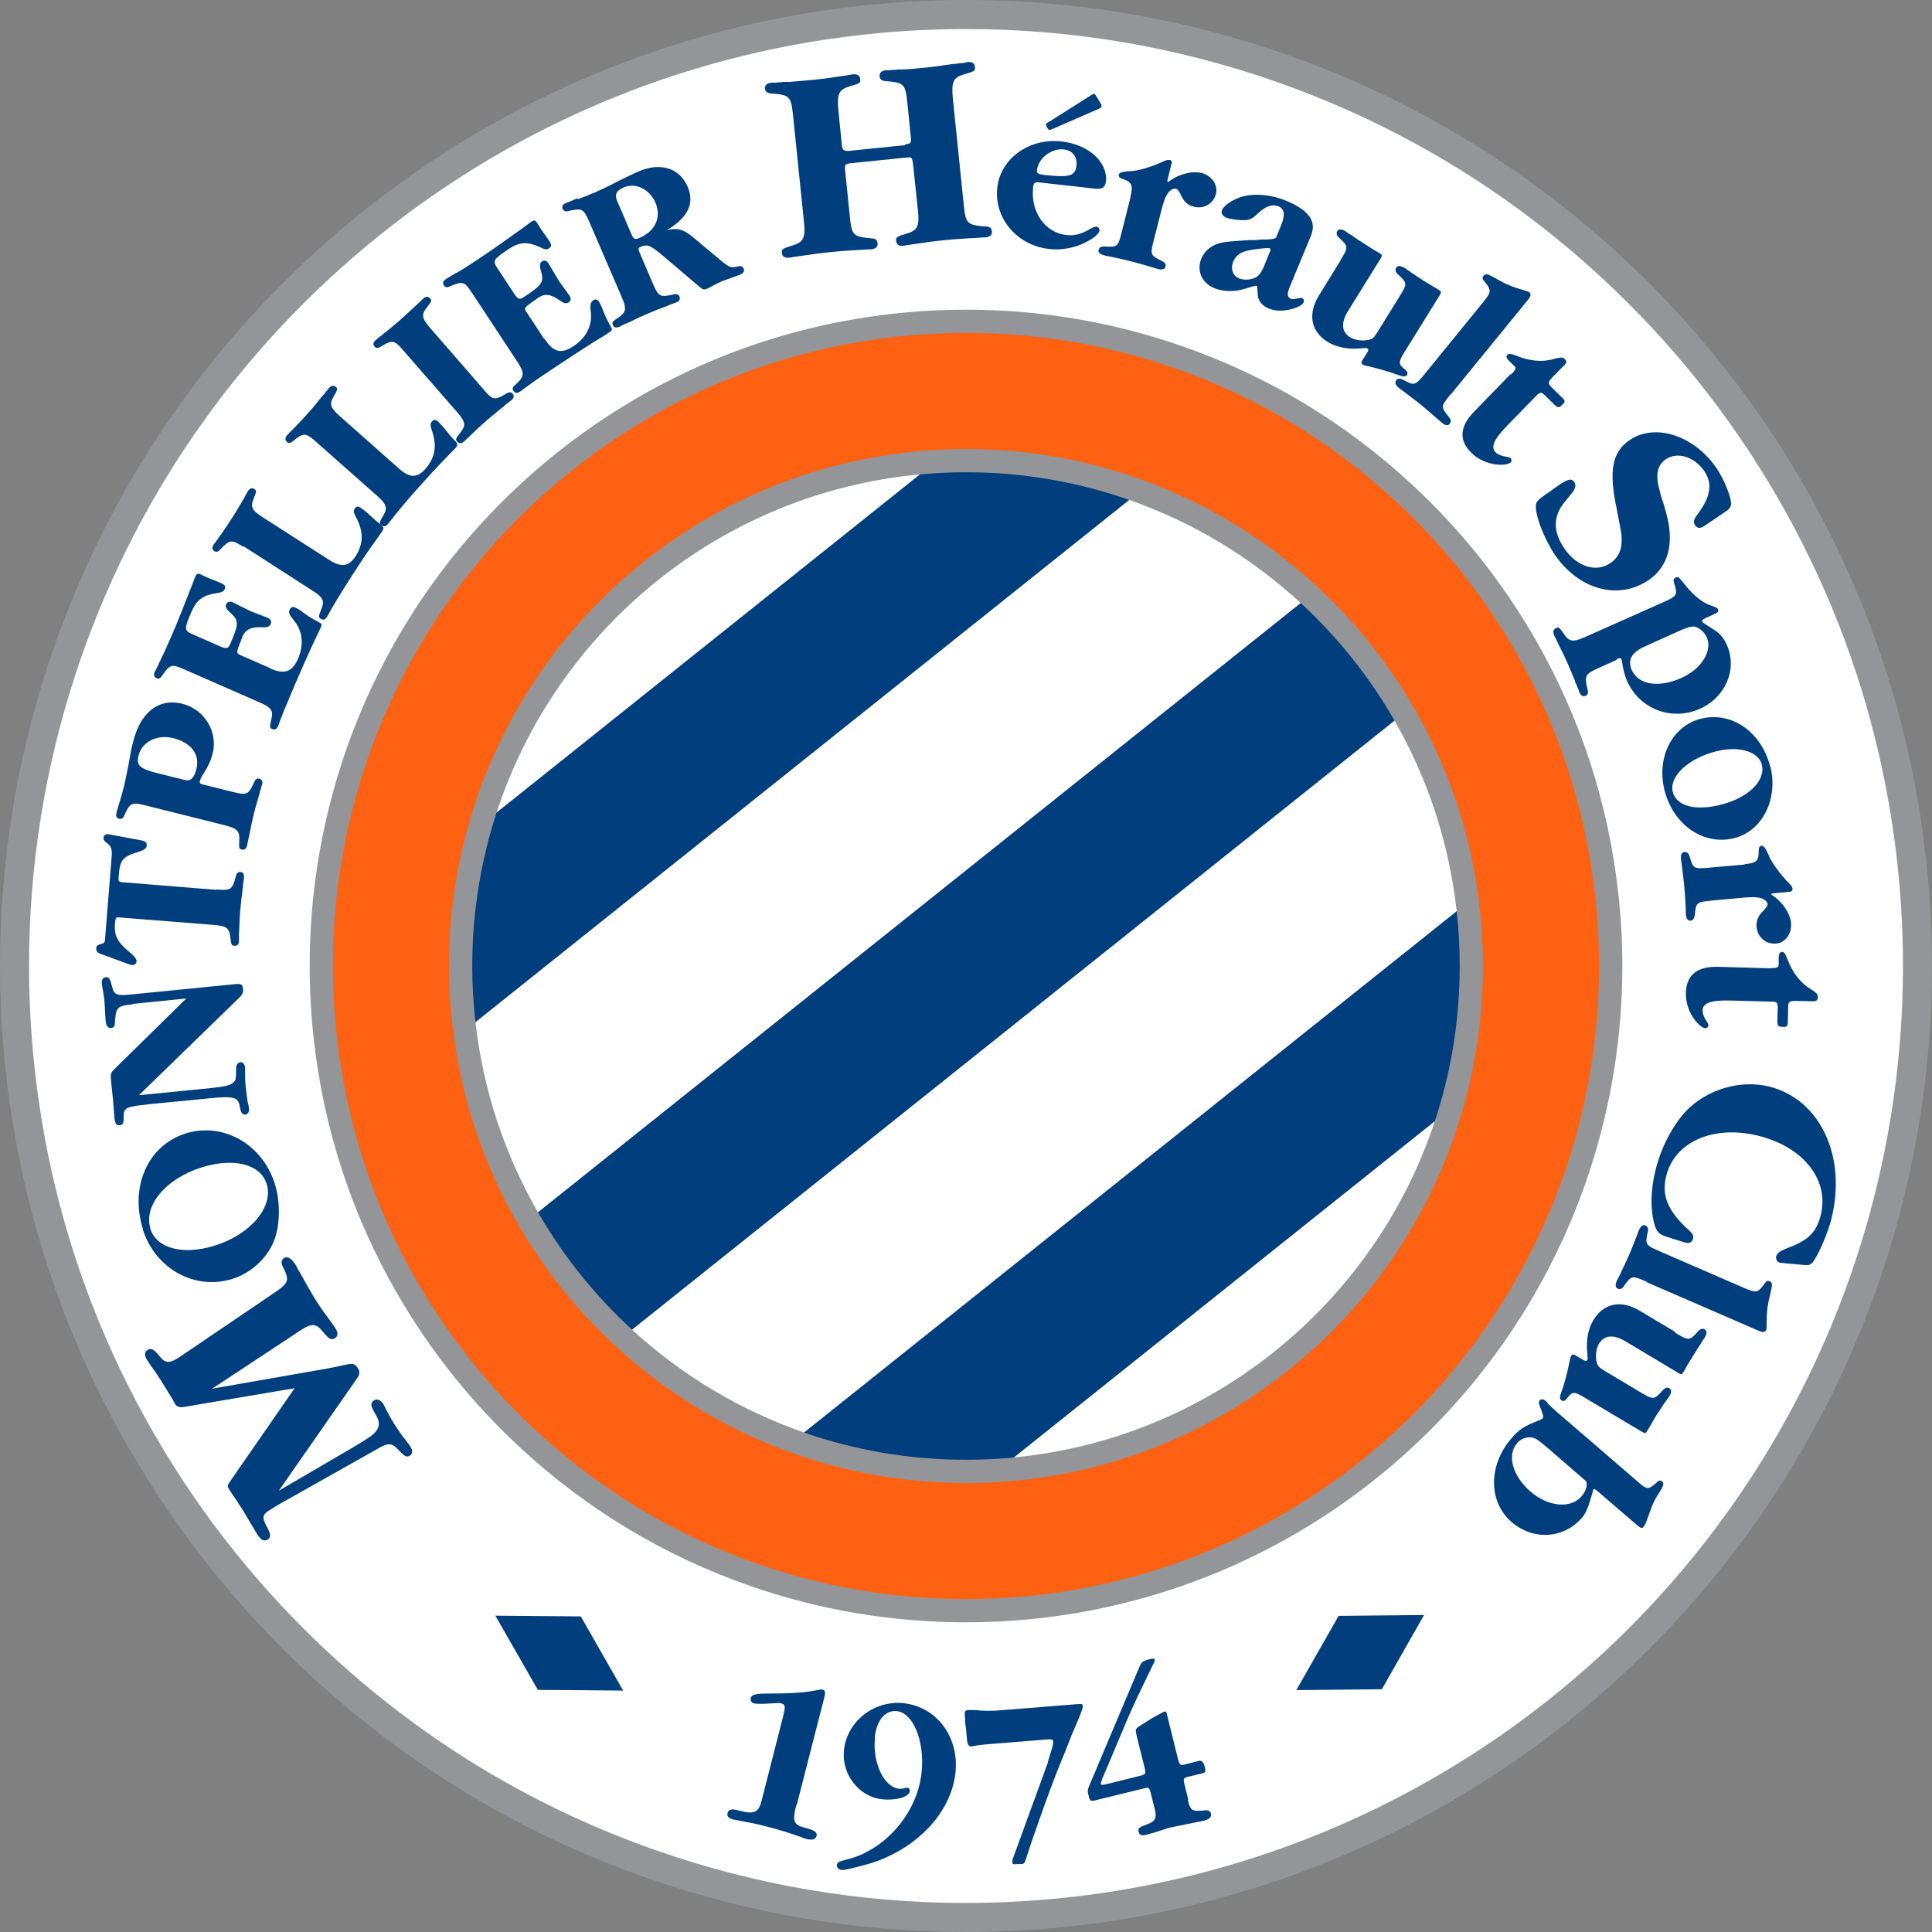
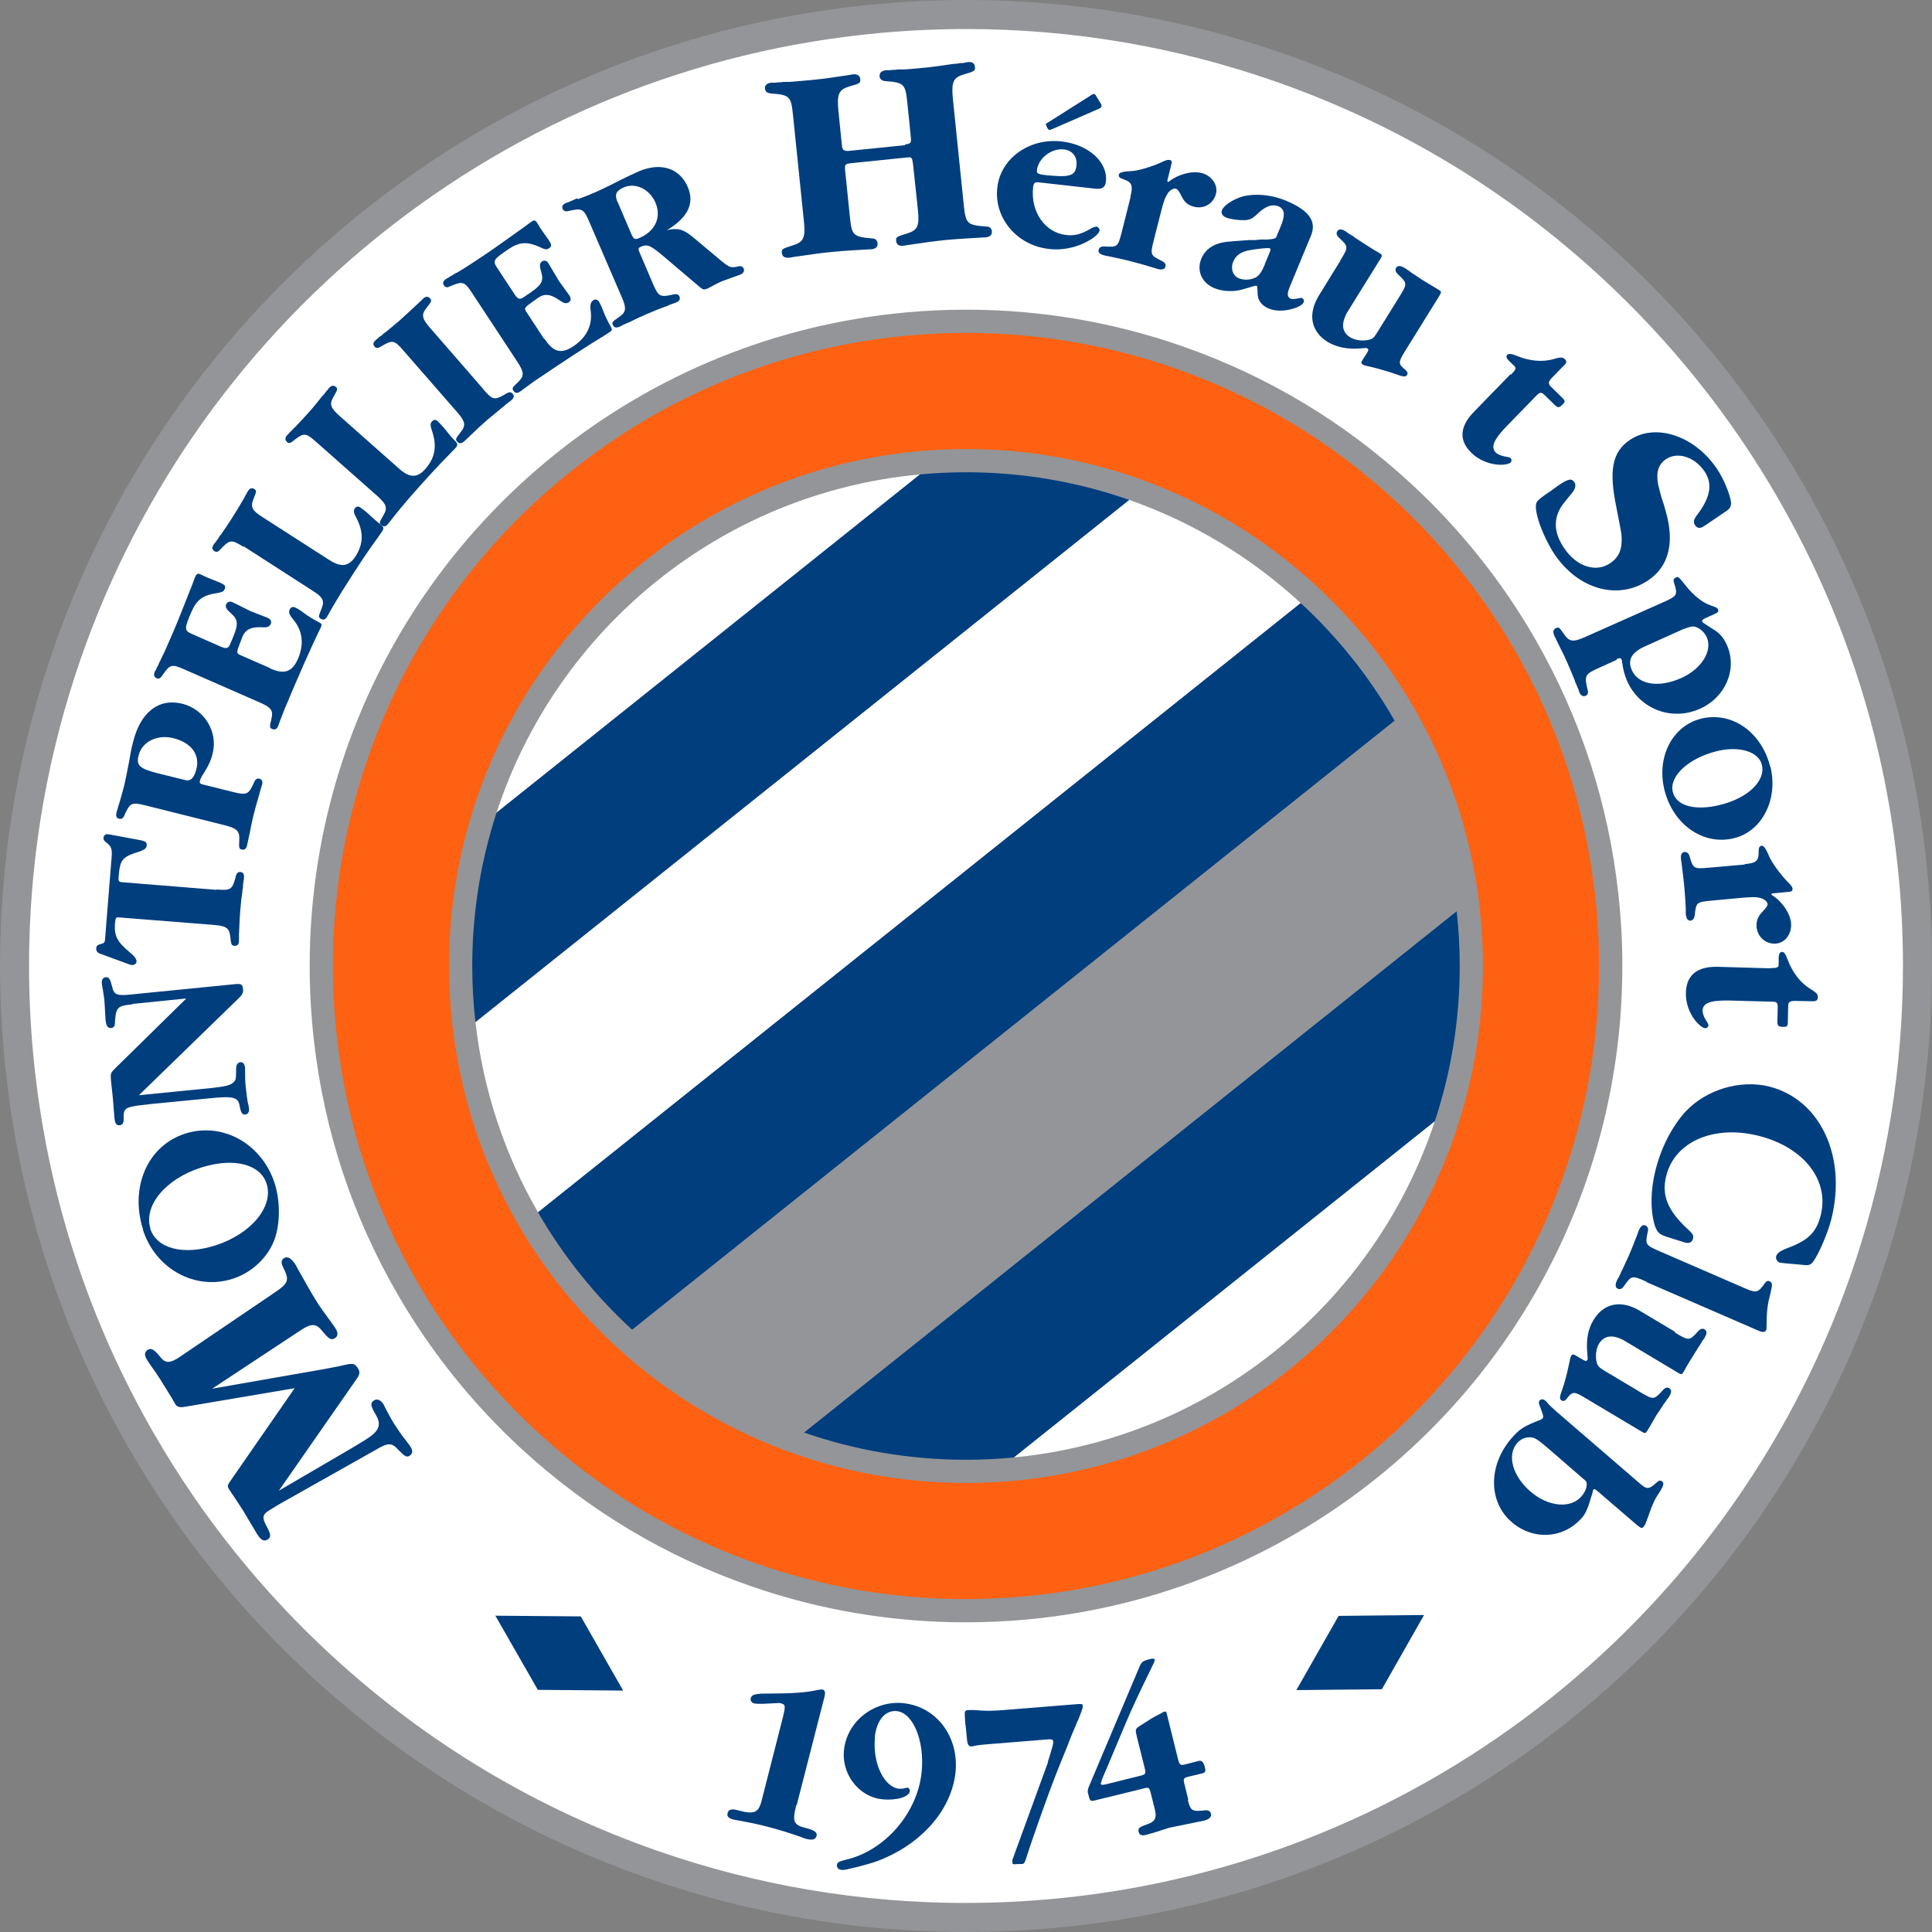
<svg xmlns="http://www.w3.org/2000/svg" id="Calque_2" data-name="Calque 2" viewBox="0 0 998.2 998.2">
  <rect x="0" y="0" width="998.2" height="998.2" fill="#808080" stroke="none" />
  <defs>
    <style>
      .cls-1 {
        fill: none;
      }

      .cls-2 {
        fill: #ff6112;
      }

      .cls-3 {
        fill: #fff;
      }

      .cls-4 {
        fill: #939598;
      }

      .cls-5 {
        fill: #003e7e;
      }
    </style>
  </defs>
  <g id="Calque_3" data-name="Calque 3">
    <g>
      <path class="cls-1" d="M317.94,106.21l6.89,16.14c1.3,2.99,1.9,3.29,4.39,2.19,8.07-3.49,11.35-10.67,8.06-18.24-2.99-6.87-10.27-10.36-16.35-7.66-3.98,1.8-4.78,3.69-2.98,7.77v-.2Z" />
      <path class="cls-1" d="M81.28,399.95h0s14.05,3.48,14.05,3.48c2.89.8,4.68-1,5.88-5.68,1.89-7.48-2.7-13.55-11.87-15.84-8.17-2.09-16.14,1.81-17.83,8.78-1.39,5.18.4,6.88,9.77,9.26Z" />
-       <path class="cls-1" d="M77.46,634.22c3.3,10.26,16.95,13.84,33.39,8.65,18.33-5.79,30.18-19.95,26.48-31.71-3.2-10.16-16.95-13.64-33.49-8.45-18.43,5.79-29.98,19.65-26.29,31.51h-.1Z" />
-       <path class="cls-1" d="M813.86,762.25l-.1-.1-17.35-15.03c-5.38-4.58-6.88-5.58-9.17-5.57-2.59-.1-4.98,1-6.67,2.99-5.38,6.18-2.28,17.04,6.89,24.91,9.07,7.87,20.63,8.95,26.21,2.47,1.89-2.09,2.89-4.69,2.69-6.58,0-1-.2-1.2-2.49-3.09Z" />
      <path class="cls-1" d="M864.79,351.06c10.56-4.59,16.43-14.06,13.34-21.04-1.2-2.69-3.69-4.88-6.18-5.48-1.4-.3-2.89.1-5.58,1.2v-.1s-19.72,8.88-19.72,8.88c-7.27,3.19-9.36,7.18-7.07,12.36,3.29,7.47,13.66,9.26,25.21,4.17Z" />
      <path class="cls-1" d="M860.65,409.56c1.8,7.27,11.57,9.86,24.42,6.66,14.25-3.5,23.41-12.37,21.41-20.54v-.1c-1.7-6.77-11.67-9.86-23.32-6.96-14.45,3.6-24.5,12.97-22.51,20.94Z" />
      <path class="cls-1" d="M537.36,92.2c13.06,1.39,15.94.59,16.54-4.79.59-4.58-2.1-7.87-6.48-8.37h0c-6.38-.69-13.15,4.59-13.84,10.67-.2,1.59.6,2.09,3.79,2.49Z" />
      <path class="cls-1" d="M653.28,129.89c-.9-.3-6.78.3-10.86,1.1-4.18.9-6.58,2.7-7.87,5.79-1.49,3.59-.19,7.27,2.9,8.57,2.69,1.09,6.28.89,8.77-.5,1.69-.9,3.09-2.99,4.58-6.58h-.1s2.79-6.68,2.79-6.68c.4-.9.3-1.49-.2-1.69Z" />
      <path class="cls-4" d="M499.1,998.2c-55.96,0-111.04-9.27-163.68-27.55-64.74-22.46-123.25-57.43-173.88-103.94-37.55-34.48-69.48-74.33-94.92-118.42-34.35-59.56-55.69-124.43-63.42-192.82-2.12-18.66-3.19-37.63-3.19-56.37,0-52.79,8.28-104.92,24.6-154.94,30.02-91.93,85.77-172.7,161.22-233.58C262.52,48.69,354.87,11.2,452.89,2.14c15.49-1.42,31.04-2.14,46.21-2.14,56.4,0,111.89,9.42,164.93,27.99,64.68,22.64,123.05,57.74,173.5,104.31,37.47,34.58,69.3,74.48,94.62,118.59,34.25,59.72,55.45,124.71,63,193.16,2.02,18.21,3.04,36.73,3.04,55.05,0,53.48-8.49,106.27-25.24,156.89-62.09,187.5-229.15,320.91-425.6,339.88h-.08c-16.15,1.55-32.33,2.33-48.18,2.33Z" />
      <path class="cls-3" d="M499.1,983.2c-54.29,0-107.7-8.99-158.76-26.72-62.78-21.78-119.54-55.7-168.66-100.82-36.42-33.45-67.4-72.1-92.07-114.87-33.32-57.76-54.01-120.68-61.51-187.01-2.05-18.08-3.1-36.5-3.1-54.69,0-51.21,8.03-101.77,23.86-150.28,29.12-89.17,83.19-167.51,156.38-226.56C269.64,62.23,359.21,25.86,454.27,17.08c15.06-1.38,30.11-2.08,44.83-2.08,54.71,0,108.53,9.13,159.97,27.14,62.73,21.96,119.35,56,168.29,101.17,36.35,33.55,67.23,72.25,91.79,115.04,33.22,57.94,53.77,120.95,61.1,187.34,1.96,17.65,2.95,35.64,2.95,53.4,0,51.88-8.24,103.08-24.48,152.17-60.23,181.88-222.26,311.26-412.8,329.66h-.14c-15.6,1.5-31.3,2.26-46.68,2.26Z" />
      <path class="cls-4" d="M499.1,838.2c-38.06,0-75.47-6.29-111.2-18.7-43.97-15.25-83.71-39.02-118.13-70.63-25.55-23.46-47.27-50.56-64.56-80.53-23.31-40.4-37.78-84.42-43.03-130.84-1.45-12.75-2.18-25.67-2.18-38.4,0-35.9,5.62-71.33,16.71-105.29,20.39-62.43,58.28-117.31,109.59-158.71,52.09-42.02,114.78-67.49,181.32-73.63,10.59-.97,21.18-1.47,31.49-1.47,38.35,0,76.05,6.39,112.06,19,43.92,15.37,83.57,39.22,117.85,70.87,25.51,23.54,47.17,50.68,64.37,80.66,23.23,40.51,37.61,84.61,42.74,131.08,1.38,12.43,2.08,25.05,2.08,37.49,0,36.38-5.77,72.25-17.14,106.63-42.18,127.37-155.65,217.99-289.08,230.88-11.04,1.05-22.1,1.59-32.88,1.59Z" />
      <path class="cls-2" d="M499.1,826.2c-36.72,0-72.81-6.07-107.27-18.03-42.41-14.71-80.75-37.64-113.95-68.13-24.65-22.64-45.6-48.78-62.28-77.69-22.48-38.96-36.44-81.42-41.5-126.19-1.4-12.29-2.1-24.77-2.1-37.06,0-34.64,5.42-68.81,16.11-101.57,19.66-60.22,56.22-113.15,105.72-153.09,50.24-40.54,110.71-65.09,174.88-71.02,10.23-.94,20.44-1.42,30.38-1.42,37,0,73.36,6.17,108.09,18.32,42.36,14.83,80.61,37.83,113.68,68.36,24.61,22.71,45.5,48.9,62.1,77.82,22.41,39.07,36.27,81.6,41.22,126.42,1.33,12,2,24.18,2,36.18,0,35.09-5.56,69.7-16.53,102.86-40.69,122.87-150.14,210.27-278.84,222.7-10.67,1.02-21.33,1.53-31.73,1.53Z" />
      <path class="cls-4" d="M499.1,766.2c-30,0-59.47-4.95-87.59-14.71-34.62-12.01-65.92-30.73-93.04-55.64-20.15-18.5-37.27-39.86-50.9-63.48-18.33-31.78-29.72-66.42-33.85-102.95-1.14-10.08-1.73-20.28-1.73-30.32,0-28.31,4.43-56.21,13.15-82.95,16.05-49.15,45.91-92.38,86.36-125.01,41.01-33.09,90.36-53.14,142.73-57.97,8.38-.77,16.75-1.16,24.86-1.16,30.23,0,59.92,5.03,88.27,14.95,34.57,12.1,65.8,30.88,92.81,55.82,20.12,18.57,37.2,39.97,50.76,63.6,18.27,31.86,29.58,66.56,33.62,103.14,1.09,9.83,1.64,19.79,1.64,29.6,0,28.68-4.54,56.95-13.5,84.02-33.22,100.31-122.57,171.68-227.64,181.83-8.72.83-17.45,1.25-25.96,1.25Z" />
      <g>
        <path class="cls-3" d="M583.4,258.28l-337.75,269.79c4.01,35.48,15.28,68.76,32.32,98.3l394.07-314.78c-25.34-23.38-55.42-41.68-88.64-53.31Z" />
        <path class="cls-5" d="M672.04,311.59l-394.07,314.78c13.06,22.64,29.5,43.08,48.62,60.64l393.94-314.67c-13.01-22.67-29.4-43.14-48.48-60.75Z" />
        <path class="cls-3" d="M256.56,419.87l218.78-174.76c-102.73,9.49-187.8,79.89-218.78,174.76Z" />
-         <path class="cls-3" d="M720.53,372.34l-393.94,314.67c25.41,23.34,55.57,41.59,88.86,53.14l337.18-269.33c-3.92-35.53-15.12-68.87-32.11-98.48Z" />
        <path class="cls-5" d="M499.1,244c-8.01,0-15.93.39-23.76,1.11l-218.78,174.76c-8.14,24.94-12.56,51.57-12.56,79.23,0,9.8.57,19.46,1.65,28.97l337.75-269.79c-26.39-9.24-54.75-14.28-84.3-14.28Z" />
        <path class="cls-5" d="M523.91,753l217.39-173.65c8.36-25.23,12.89-52.21,12.89-80.24,0-9.56-.54-18.99-1.57-28.28l-337.18,269.33c26.21,9.09,54.35,14.05,83.65,14.05,8.37,0,16.65-.42,24.81-1.2Z" />
        <path class="cls-3" d="M741.31,579.35l-217.39,173.65c101.9-9.84,186.26-79.62,217.39-173.65Z" />
      </g>
      <path class="cls-5" d="M196.29,272.31c.1.09.21.17.31.24-.2-.2-.43-.4-.71-.64.11.13.24.26.4.4Z" />
      <polygon class="cls-5" points="320.77 871.82 320.72 871.82 320.77 871.92 320.77 871.82" />
      <polygon class="cls-5" points="666.96 871.67 667.01 871.57 666.96 871.57 666.96 871.67" />
      <g>
        <path class="cls-5" d="M209.72,744.22c-2-2.4-3.81-5.1-5.71-8-1.6-2.5-3.11-5.2-4.31-7.6-.6-1.2-1.3-2.5-1.5-3-1.5-2.3-3.31-3.1-4.91-2.1-2.1,1.3-1.9,2.8.91,7.51,3.01,5.1,1.71,8.41-5,12.61-3.8,2.4-7.7,4.71-10.81,6.51l-34.32,20.04,40.5-58.18c1.3-2,1.5-3.3.4-5-1.8-2.8-2.6-2.9-9.51-1.19-2.7.5-5.3,1-7.81,1.51l-58.04,10.15,46.32-30.56c5-3.21,7.5-3.11,10.51.69,3.61,4.4,4.71,5,6.71,3.7,1.5-.9,1.6-2.7.2-5-.4-.6-1.3-1.8-2.1-3-3.01-4.1-5.91-8-7.92-11.3-1.9-3-5.21-8.8-9.52-16.51-.5-1-1.2-2.3-1.4-2.5-2-3-3.91-4-5.61-3-1.5.9-1.7,2.5-.6,4.6,3.51,7,3.11,8.31-5.19,13.82l-47.42,32.16c-5.9,4.11-8.2,4.01-11.21,0-2.6-3.2-4.31-4.3-6.01-3.2-1.8,1.2-1.9,2.8-.4,5.2.2.4,1.2,1.7,1.9,2.9,1.5,2,3.41,4.8,4.81,7,2.2,3.6,3.81,6.1,6.31,10.2.6,1.2,1.5,2.6,1.8,3.1.7,1.1,2.2,1.5,4.5,1.1h0l56.94-9.65-33.5,48.37c-1.3,1.9-1.3,2.4-.3,4l.8,1.2c1.2,1.8,4.61,6.8,6.21,9.4l7.52,12.61c1.9,2.9,3.51,3.8,5.31,2.6,1.9-1.1,1.7-2.8-.51-6.81-2.41-4.4-2.21-6,1.1-8.11l2.1-1.3c1.6-1,2.7-1.7,4-2.4l49.62-27.96c5.9-3.51,7.9-3.41,11.01,0,3.51,3.7,4.51,4.3,6.21,3.2,1.4-1,1.6-2.5.3-4.5-.3-.6-1.4-2-2.4-3.3Z" />
        <path class="cls-5" d="M120.19,660.71c10.11-3.21,18.51-11.32,21.8-20.73,2.8-8.21,2.79-19.42-.02-28.43-6.52-20.51-26.85-32.01-46.16-25.89-19.41,6.12-28.91,27.54-21.88,49.66h-.1c6.42,20.21,26.95,31.61,46.36,25.39ZM104.13,603.17c16.61-5.22,30.43-1.72,33.64,8.48,3.71,11.81-8.19,26.03-26.6,31.85-16.51,5.22-30.23,1.62-33.54-8.68h.1c-3.71-11.91,7.89-25.83,26.4-31.65Z" />
        <path class="cls-5" d="M79.49,570.26l28.92-2.82c12.21-1.21,14.61-.61,15.42,3.99.6,3.4,1.3,4.6,2.91,4.4,1.4-.2,2.1-1.3,1.9-3.1,0-.5-.2-1.8-.6-3-.3-1.8-.7-4.4-.91-6.71-.5-3.9-.5-6.31-.51-9.11,0-.9,0-1.8,0-2.2-.2-1.9-1.1-3.1-2.4-2.9-1.3.1-2.2,1.4-2.2,2.9-.1,6.21-.1,6.11-1.3,7.41-1.6,1.6-4,2.2-11.31,3.01l-37.63,3.73,51.01-49.58c2.4-2.2,3-3.41,2.8-5.21-.3-2.6-1-2.9-4.11-2.6l-54.74,5.44c-6.21.6-7.91-.09-8.71-3.8-1.1-4.4-1.71-5.4-3.41-5.2-1.5.2-2.2,1.3-2,3.3,0,.6.3,1.9.5,3.1.3,1.7.6,3.7.8,5.4.2,2.2.3,4.8.51,8.71,0,.9.2,1.9.2,2.3.3,2.4,1.2,3.6,2.8,3.4,1.1-.1,1.9-.8,1.9-2,.49-8.81,1.09-9.41,9.2-10.22l-.3-.2,28.02-2.82-36.91,36.26c-2.2,2.2-2.3,2.6-2,6.11l1.01,9.51.81,10.21c.3,2.5,1.1,3.6,2.5,3.4,1.8-.1,2.4-1.1,2.2-4.61,0-3.5,1.1-4.6,6-5.31.8-.2-2.3.2,9.61-1.21Z" />
        <path class="cls-5" d="M68.13,498.61c1.2.1,2.4-.7,2.4-1.8.1-1.2-1-2.8-3.41-4.7-6.61-5.5-8.21-8.6-7.72-15.11.3-2.8.5-3.2,2.1-3l48.95,3.87c6.51.5,8.11,1.7,8.51,6.1.5,4.3.7,4.5,2.11,4.7,1.5.1,2.4-.7,2.4-2.5,0-.3,0-1,0-1.8v-1s0-1,0-1l.1-1v-.8c.2-4.7.29-6.91.59-10.41.3-3.8.6-6.51,1.09-9.51v-.9s.2-.8.2-.8l.1-.9v-.9c.3-2.6.3-1.6.5-3.2v-.6c.2-1.7-.5-2.8-2-2.8-1-.1-1.8.6-2.1,1.8-1.9,7.41-2.6,7.81-10.1,7.21l.1.2-49.05-3.97c-1.6-.1-1.8-.7-1.6-2.9.69-8.81,1.79-10.21,11-13.02,2.3-.8,3.5-1.7,3.5-3.01.2-1.5-.6-2.2-2.9-2.7l-16.62-3.09c-1.6-.3-2.6.3-2.8,1.7-.1,1.1.4,1.8,1.9,2.9,2.1,1.6,2.6,3,2.31,7l-3.37,41.94c-.1,2.5-.4,2.7-2.8,3.3-1.1.3-1.8.9-1.8,2.1-.1,1.3.6,2.3,2.2,2.8l14.92,5.49c.5.1.9.3,1.3.3Z" />
        <path class="cls-5" d="M61.67,423.04c1,.2,1.9-.2,2.4-1.4,3.1-6.91,3.8-7.31,11.11-5.51l41.04,10.28c6.31,1.6,7.61,3,7.41,7.5-.2,4.2-.2,4.6,1.2,5,1.5.4,2.4-.4,2.8-2,.1-.3.2-1,.4-1.9l.2-.9.2-1,.2-.9.2-.8c.9-4.5,1.3-6.81,2.09-10.01.9-3.5,1.6-6.11,2.5-9.01l.2-.9.3-.8.2-.8.2-.9c.7-2.4.4-1.4.9-3l.2-.6c.4-1.7,0-2.7-1.5-3.1-1-.2-1.9.3-2.4,1.4-3.1,6.91-3.8,7.31-11.11,5.51l-16.02-3.99h.1c-1.2-.3-1.5-.8-1.2-1.8.2-.9.9-2.3,1.8-3.6,2.7-4.21,4-7.21,4.8-10.61,2.79-11.11-4.22-22.72-15.73-25.61-12.11-2.99-21.62,4.32-25.41,19.84-.7,2.5-1.6,7.11-2.29,11.31-1,5.01-1.8,9.21-2.29,11.11-.6,2.3-1,4-2.2,8.01-1.1,3.4-1.2,4-1.3,4.4-.2.6-.5,1.3-.5,1.7-.4,1.7,0,2.8,1.5,3.1ZM71.65,390.21c1.7-7.01,9.7-10.92,17.91-8.82,9.21,2.3,13.82,8.4,11.92,15.91-1.2,4.7-3,6.51-5.9,5.71l-14.12-3.49h0c-9.41-2.4-11.21-4.1-9.82-9.3Z" />
        <path class="cls-5" d="M80.93,350.46c1,.4,1.9,0,2.6-1,4.3-6.41,5.1-6.51,11.91-3.51l38.75,16.99c6.01,2.6,7.11,4.2,6.01,8.6-1,4.2-.9,4.5.4,5.1,1.4.6,2.4.1,3.1-1.5.1-.3.4-.9.6-1.7,3.2-8.31,2.5-6.71,4.5-11.21,1.3-3.3,5.1-12.01,7.89-18.42,3.2-7.21,5.7-12.72,7.6-16.62.6-1.3,1.4-2.8,1.6-3.3.5-1.2.3-1.7-1.1-2.4-3.7-1.9-5.91-3.4-7.71-4.7-1.7-1.4-3.61-2.5-4.51-2.9-1.2-.6-2.3-.2-2.9,1-.7,1.5-.2,2.7,1.91,5.3,4.81,5.7,5.61,12.81,2.32,20.32-3,6.71-7,8.11-14.41,4.81l-.1-.2-14.42-6.3c-3.1-1.4-3.1-1.1-.41-8.01l.7-1.9c1.7-3.8,4.7-5.21,10.61-4.81,2.3.1,3.4-.4,4-1.7.6-1.4,0-2.5-1.8-3.3l-8.31-3.2-9.51-4.7c-1.4-.7-2.8-.3-3.4,1-.6,1.3.1,2.6,2.31,4.5,4.31,3.9,4.31,5.7-.39,16.41-.8,1.9-2,2.2-4.7,1l-15.02-6.6c-3.9-1.7-3.91-2.8,0-11.71,2.6-5.91,5.9-8.31,12.8-9.32,2.9-.5,3.7-.9,4.2-2,.7-1.6.3-2.3-2.5-3.5l-6.51-2.6-3.6-1.7c-1.2-.5-1.9-.2-2.4,1l-.4.8c-2,5.51.3-.6-7.59,19.42-1.2,3.1-3.2,7.81-4.9,11.71-2.3,5.31-3.5,8.01-5,10.91l-.3.8-.5.8-.3.8-.4.9-.5.9-.4.9-.2.5-.4.5-.2.5c-.7,1.5-.4,2.7,1,3.3Z" />
        <path class="cls-5" d="M110.81,284.79c.9.5,1.9.4,2.7-.6,5.2-5.51,6-5.61,12.31-1.61l.1-.3,35.55,22.9c5.51,3.5,6.31,5.2,4.61,9.41-1.6,4-1.6,4.3-.4,5.1s2.4.5,3.3-1c.2-.4.5-1,.9-1.6.2-.3.6-1.1,1.8-3.2,3.4-5.81,6.5-10.81,10.4-16.82,4.1-6.41,6.8-10.41,9.4-14.12,3.5-4.81,3.2-4.51,5.2-7.31l.7-1c.92-1.42.91-2.08-.09-3.06-.1-.07-.21-.15-.31-.24-.16-.14-.29-.27-.4-.4h0c-1.5-1.1-2.9-2.4-4.71-4-2.1-2.1-4.41-3.9-5.81-4.8-1-.7-2-.5-2.8.6-.7,1.2-.5,2.4.8,4.7,3.81,7.3,3.81,13.51-.39,20.02-3.4,5.21-7.3,5.81-13.31,2.01l-34.75-22.3c-5.51-3.5-6.31-5.3-4.61-9.41,1.6-4,1.6-4.3.4-5.1-1.3-.8-2.4-.4-3.3,1.1-.1.2-.5.8-.9,1.6l-.5.8-.4.9-.5.8-.4.7c-2.4,4.11-3.5,5.91-5.6,9.21-1.8,2.9-3.5,5.31-5.1,7.61l-.5.8-.6.6-.4.7-.5.8-.6.8-.6.8-.3.5c-.6.5-.8,1-.8,1-1,1.4-.9,2.5.4,3.4Z" />
        <path class="cls-5" d="M197.29,271.55c1.01.7,2.09.44,3.09-.74.2-.3.7-.8,1.1-1.4.3-.3.8-1,2.3-2.9,4.2-5.21,8-9.71,12.8-15.02,5.1-5.71,8.3-9.21,11.5-12.52,4.2-4.31,3.9-4.01,6.3-6.51l.9-.9c1.4-1.6,1.3-2.2-.2-3.8-1.3-1.2-2.5-2.7-4.01-4.6-1.8-2.3-3.81-4.5-5.01-5.6-1-.9-2-.8-2.9.2-.9,1-.9,2.2,0,4.7,2.71,7.91,1.71,14.01-3.39,19.82-4.1,4.71-8.1,4.71-13.41,0l-30.95-27.4c-4.81-4.3-5.31-6.2-3.01-10.01,2.1-3.7,2.2-4.01,1.1-5.01-1.2-.9-2.3-.7-3.5.6-.2.2-.6.7-1.1,1.4l-.6.6-.6.9-.6.7-.6.6c-3,3.71-4.3,5.41-6.9,8.31-2.2,2.5-4.3,4.71-6.2,6.71l-.6.7-.6.5-.6.6-.6.7-.8.7-.6.6-.4.5c-.5.5-.9.9-.9.9-1.1,1.3-1.1,2.4,0,3.5.7.7,1.7.6,2.7-.2,6-4.81,6.8-4.81,12.41.19l-.1-.1,31.65,28c4.81,4.3,5.41,6.2,3.11,10.01-1.88,3.17-2.15,3.85-1.5,4.61.28.23.51.44.71.64Z" />
        <path class="cls-5" d="M196.31,179.33c6.5-3.91,7.3-3.81,12.21,1.89l27.75,31.81c4.21,4.9,4.51,6.8,1.71,10.31-2.7,3.4-2.7,3.71-1.8,4.81,1.1,1.2,2.2,1.1,3.5,0,.2-.1.7-.6,1.3-1.2,6.8-6.51,6.9-6.61,10.8-10.02,2.4-2,4.8-4.01,6.9-5.71l.7-.6.6-.4.6-.6.7-.6c2-1.5,1.2-.9,2.5-1.9l.5-.4c1.3-1.1,1.5-2.3.5-3.4-.7-.8-1.7-.8-2.8-.2-6.5,3.91-7.3,3.71-12.21-1.89h.1s-27.75-31.91-27.75-31.91c-4.21-4.9-4.51-6.8-1.71-10.31,2.7-3.4,2.7-3.71,1.8-4.81-1-1.2-2.2-1.1-3.5,0-.2.2-.7.7-1.3,1.3-4.6,4.31-8.3,7.71-11,10.12-2.1,1.8-4.6,3.91-6.6,5.51l-.7.6-.7.4-.6.6-.7.6-.9.6-.7.6-.4.4c-.6.4-1,.8-1,.8-1.3,1.1-1.6,2.3-.5,3.4.6.8,1.6.8,2.7.2Z" />
        <path class="cls-5" d="M232.12,148.08c7.1-3.01,7.81-2.71,11.91,3.49l23.25,35.32c3.61,5.5,3.61,7.4.41,10.51-3.2,3-3.2,3.31-2.4,4.51.8,1.3,2,1.4,3.4.4.3-.2.9-.5,1.5-1.1,7.2-5.21,5.7-4.21,9.8-6.91,2.9-2,10.9-7.31,16.71-11.12,6.6-4.31,11.71-7.52,15.41-9.72,1.1-.8,2.7-1.7,3.1-2,1-.7,1.2-1.3.4-2.6-2-3.6-3.11-6-3.91-8.1-.7-2.1-1.7-4-2.21-4.9-.7-1.1-1.9-1.5-3-.7-1.3.9-1.7,2.2-1.3,5.51,1.01,7.41-2.19,13.81-9.1,18.32-6.1,4.01-10.21,3.01-14.62-3.79l-.4-.2-8.62-13.11c-1.9-2.8-2-2.6,4-6.91l1.7-1.2c3.4-2.3,6.6-1.81,11.41,1.69,1.9,1.3,3.1,1.5,4.3.7,1.2-.7,1.3-2.1.2-3.7l-5.21-7.2-5.41-9.1c-.8-1.5-2.2-1.9-3.4-1.1-1.2.8-1.4,2.3-.5,5,1.61,5.7.61,7.21-9.2,13.62-1.8,1.2-2.9.8-4.51-1.7l-9.02-13.71c-2.4-3.6-1.8-4.4,6.3-9.81,5.4-3.51,9.41-3.71,15.81-.81,2.6,1.3,3.6,1.4,4.6.7,1.6-1,1.7-1.7,0-4.3l-4.01-5.7-2.1-3.4c-.8-1.2-1.5-1.3-2.6-.6l-.6.4c-4.7,3.51.6-.3-17.01,12.22-2.6,1.9-6.9,4.71-10.4,7.11-4.9,3.21-7.3,4.81-10.1,6.41l-.7.4-.9.4-.6.4-.8.5-.9.5-.8.5-.5.4-.6.2-.5.4c-1.4.9-1.9,2-1,3.3.6.9,1.6,1.2,2.7.6Z" />
        <path class="cls-5" d="M293.35,109.1c7.41-1.71,8.11-1.41,11.11,5.5l16.74,38.82c2.61,5.9,2.31,7.91-1.39,10.41-3.5,2.4-3.7,2.7-3.2,4.01.6,1.4,1.7,1.7,3.3,1,.3,0,1-.4,1.6-.8l.9-.4.9-.4.9-.4.8-.3c4-2,6.1-3.01,8.8-4.11,3.5-1.5,5.7-2.51,8.71-3.51l.9-.4.8-.2.8-.4.9-.4c2.4-.9,1.5-.5,3-1.1l.5-.2c1.6-.6,2.2-1.7,1.6-3.1-.4-.9-1.3-1.3-2.6-1.1-7.41,1.71-8.11,1.41-11.11-5.5l-6.92-16.21c-.8-1.8-.6-2.3.9-2.9,3.1-1.3,4.7-.7,10.71,4.3l19.43,16.5c1.7,1.5,2.3,1.6,4,.9.2,0,.8-.3,1.2-.6,1-.6,2.4-1.2,4-2.1,1.4-.7,2.4-1.1,2.6-1.2l9.41-3.41c1.4-.6,2.1-1.8,1.6-3-.5-1.1-1.3-1.6-3.1-1.1-3.6.8-4.3.5-8.81-3.2l-14.32-12c-4.91-4.1-8.11-4.9-13.41-3.59,10.91-6.61,14.4-13.92,10.69-22.43-4.21-9.71-14.02-12.8-25.43-7.89-2.5,1.1-6.2,2.91-10.11,4.81-4.9,2.61-9.51,4.71-12.11,5.91-3.3,1.4-5,2.11-8.11,3.21l-.8.4-.3-.4-.9.2-.8.4-.9.4-1,.4-.8.4-.6.2c-.7.2-1.1.4-1.1.4-1.6.7-2.2,1.7-1.6,3.1.5.9,1.3,1.3,2.6,1.1ZM322.17,96.87c6.1-2.71,13.41.79,16.42,7.7,3.31,7.6.01,14.81-8.09,18.32-2.5,1.1-3.1.8-4.41-2.2l-6.92-16.21v.2c-1.8-4.1-1-6,3-7.81Z" />
        <path class="cls-5" d="M398,48.27c10.11.69,10.71,1.49,11.72,11.2l5.64,54.94c.91,8.61-.29,10.71-5.9,12.42-5.3,1.61-5.7,1.91-5.5,3.91.2,1.8,1.5,2.6,3.81,2.4.4,0,1.3-.2,2.4-.4,11.91-1.71,12.41-1.81,19.12-2.52,4-.4,8.01-.71,11.51-.91,6.41-.4,6.51-.4,8.61-.51h.9c2.2-.3,3.3-1.3,3.1-3.21-.2-1.5-1.2-2.4-2.8-2.4-9.91-.89-10.51-1.49-11.52-11.3l-2.42-23.62c-.3-3.4-.2-3.6,3.5-4.01l28.62-2.92c2.3-.2,2.5-.1,3.01,4l2.42,22.92c.91,8.61-.09,10.71-5.7,12.42-5.5,1.61-5.7,1.91-5.5,3.91.2,1.8,1.5,2.6,3.7,2.4.4-.1,1.3-.2,2.3-.4,12.41-1.81,12.31-1.81,19.92-2.62,3.2-.3,7.61-.61,10.81-.81,6.31-.3,6.61-.41,8.71-.51h.8c2.3-.3,3.4-1.3,3.2-3.21-.1-1.5-1.2-2.4-2.8-2.4-10.11-.69-10.71-1.49-11.72-11.2l-5.64-54.94c-.81-8.61.19-10.91,5.9-12.52,5.3-1.51,5.7-1.81,5.5-3.81-.1-1.9-1.4-2.7-3.71-2.5-.4.1-1.4.2-2.4.5h-1.2s-1.3.2-1.3.2l-1.2.2h-1c-5.9.91-9.01,1.31-13.21,1.81-5.4.5-8.81.91-12.71,1.11h-1.1s-1.1,0-1.1,0h-1s-1.3.2-1.3.2h-1.2s-2,.2-2,.2c-.9,0-1.6,0-1.6,0-2.2.3-3.4,1.3-3.2,3.21.1,1.4,1.2,2.2,2.8,2.4,9.91.69,10.51,1.49,11.52,11.2l1.81,17.81c.3,2.8-.1,3.4-2.6,3.61l-.6.5-28.62,2.92c-2.8.2-3.6-.4-3.81-3l-1.81-17.81c-.81-8.61.19-10.81,5.8-12.52,5.5-1.51,5.7-1.81,5.5-3.81-.2-1.8-1.5-2.6-3.81-2.4-.4.1-1.2.2-2.2.4-11.91,1.81-12.31,1.81-19.02,2.52-4,.4-8.11.71-11.61,1.01h-1.2s-1,0-1,0h-1.1s-1.2.2-1.2.2h-1.3s-1.2.2-1.2.2h-.8c-1,0-1.6,0-1.6,0-2.1.2-3.4,1.4-3.2,3,.2,1.5,1,2.3,2.8,2.5Z" />
        <path class="cls-5" d="M541.99,128.64c8.01.9,16.01-1.21,22.52-5.52,2.2-1.5,3.4-2.91,3.6-4.11,0-.9-.8-1.9-1.6-1.9s-1.5.2-3.3,1.2c-4.6,2.71-8.1,3.61-12.31,3.11-11.01-1.19-18.52-12-17.13-24.61.3-2.3.8-2.8,2.9-2.6l29.23,3.28h-.1c3.7.4,5.2-.7,5.6-3.61,1.09-10.11-8.92-19.21-22.94-20.8-16.72-1.89-31.62,8.83-33.21,24.04-1.69,15.62,10.23,29.72,26.75,31.51ZM535.75,87.91c.7-6.11,7.5-11.42,13.9-10.72h0c4.4.5,7.11,3.8,6.51,8.4-.6,5.41-3.5,6.21-16.61,4.82-3.2-.4-4-.9-3.81-2.5Z" />
        <path class="cls-5" d="M541.24,66.39h.1c.4.6.5.7.8.7.3,0,.7,0,2-.6l23.01-10.03c1.3-.5,1.9-1,2-1.6,0-.3,0-.7-.4-1.3l-2.3-3.8c-.6-1-.6-1.1-1.2-1.2-.4,0-1.1.2-2.1,1l-21.21,13.43c-1.6,1-1.6.9-1.6,1.2,0,.1.1.5.4,1.1l.5,1.1Z" />
        <path class="cls-5" d="M567.61,129.02c-.4,1.3.6,2.3,2.8,2.9.4,0,1.2.4,2,.4,4.91,1,9.71,2.1,11.91,2.69,2.5.6,7.01,1.9,12.01,3.39.7.2,1.6.5,1.9.6,2.3.5,3.6.1,3.9-1.2.4-1.2-.2-2.2-1.9-3-6.01-3-6.01-3.1-4.01-11.11l3.49-13.71c1.5-6.11,2.3-8.01,3.7-10.21,1.2-1.6,2.9-2.6,4.1-2.3.9.3,1.5,1,2.81,3.6,1.5,3.3,3.41,4.9,6.41,5.7,5.21,1.4,10.21-1.51,11.51-6.61,1.2-4.6-2.21-9.51-7.51-10.8-4.71-1.2-11.81.61-16.51,4.22-.3.4-.8.4-.8.4-.4-.1-.3-.7,0-1.9l1.8-7.21c.4-1.3.2-2-.8-2.2-1.1-.2-1.9,0-4.4,1.2-4.5,2.11-12.31,4.51-15.61,4.52-4,.2-6.1.7-6.3,1.71-.4,1.2.4,1.9,2.3,2.5,4.4,1.5,5.11,3.2,3.61,9.11l.1.1-4.49,17.82c-2,7.91-2.2,8.11-8.8,7.71-1.9-.1-2.9.5-3.2,1.7Z" />
        <path class="cls-5" d="M633.36,112.36c2.3.9,6.41,1.5,9.91,1.39,2.7-.2,3.9-.8,6.8-3.61,3.7-3.51,7.2-4.81,10.31-3.61,3.4,1.4,3.81,4.5,1.31,10.41l-2.3,5.61h0c-.3.7-1.9,1.1-4.8,1.2h-3s-3.2.3-3.2.3h-3c-5,.31-8.81.61-11.71.91-6.51.81-10.81,3.61-13.01,8.72-2.5,6.11.21,12.41,6.52,15.11,2.9,1.2,6.01,1.7,9.51,1.59,3.3-.2,4-.4,11.61-2.71.4,0,.6,0,.8,0,.3,0,.5.4.5,1l.2,3.6c0,.6.2,1.2.3,1.7.8,2.4,2.51,4.2,5.31,5.4,3.8,1.6,8.61,1.5,13.71-.21,2.5-.9,3.9-1.9,4.4-2.91.4-.9,0-1.9-.8-2.2-.3-.2-.8-.2-1.2,0-4.2.7-3.8.6-4.8.2-1.8-.9-1.8-2.5-.2-6.41l10.79-26.03c3.1-7.51-1.01-13.21-13.12-18.21-7.31-3-15.52-3.79-22.12-2.09-4.7,1.3-9.71,4.51-10.7,7.01-.7,1.5.2,3.1,2,3.8ZM656.19,129.96l-2.8,6.71h.1c-1.5,3.6-2.9,5.71-4.6,6.61-2.5,1.4-6.1,1.61-8.81.51-3.1-1.3-4.41-5-2.91-8.61,1.3-3.1,3.7-4.91,7.9-5.81,4.1-.8,10.01-1.41,10.91-1.11.5.2.6.8.2,1.7Z" />
        <path class="cls-5" d="M685.95,176.68c4.41,2.6,9.91,3.8,16.12,3.39,4.4-.3,3.9-.4,4.4,0,.7.3.6,1,0,2l-2.5,3.91c-.8,1.3-.8,1.8.2,2.4.6.4,1,.5,4.71,1.3,4.71,1.2,8.81,2.4,12.21,3.59,3.9,1.5,5.21,1.6,5.91.4.5-.9.2-1.6-1-2.7-3.61-2.9-3.61-3.8-.21-9.31l17.9-28.84c1.1-1.9,1.1-2.2-.2-3l-2.5-1.5c-3-1.8-4.31-2.6-5.81-3.5-.2-.1-2.3-1.5-4.81-3.2l-1.1-.7-1-.8-1.1-.7c-.7-.5-1.5-1.1-1.7-1.1-2-1.2-3.4-1.1-4.1,0s-.4,2.2,1,3.5c4.81,4.5,4.81,4.8.51,11.71l-11.3,18.22c-1.7,2.7-2.4,3.4-4.4,3.81-3.2.8-7.11.21-9.61-1.29-4.51-2.8-4.81-7.6-1.01-13.71l16.1-25.93c1.7-2.6,1.7-2.8,0-3.9-.1-.1-1.6-1-2.6-1.5l-3.3-2.1c-1.2-.7-3.7-2.4-6.81-4.4l-1-.8-2.2-1.3c-.8-.6-1.5-1.2-1.7-1.2-1.9-1.2-3.3-1.2-4.1,0-.7,1.1-.4,2.3,1,3.5,4.81,4.5,4.81,4.7.51,11.71h.1s-11,17.82-11,17.82c-6,9.71-4.39,18.72,4.42,24.22Z" />
-         <path class="cls-5" d="M766.81,155.51l-30.5,37.45c-5.2,6.31-5.5,6.41-11.31,3.31-1.6-.9-2.8-.8-3.6.2-.9,1.1-.5,2.4,1.3,3.9.2.2.9.8,1.6,1.2,3.81,2.8,7.91,6,9.41,7.2,2.2,1.8,5.71,4.8,9.71,8.3.5.5,1.3,1.1,1.5,1.3,1.8,1.5,3.2,1.7,4.1.6.8-1,.7-2.2-.5-3.6-4.21-5.2-4.21-5.3.99-11.71l.1.1,40.1-49.17c1.2-1.5,1.4-2.7.5-3.5-.3-.3-.7-.5-1.5-.7-8.21-2.4-10.81-3.6-16.02-6.59-3.91-2.3-5.11-2.5-6.11-1.4-.8.9-.8,1.7.2,2.8,3.81,4.6,3.81,5.6,0,10.31Z" />
        <path class="cls-5" d="M778.74,183.32c-.8.7-.4,1.9,1,3.2l2.5,2.4c1.3,1.2,1,2-1.5,4.61l-.3-.2-18.9,19.43c-7.4,7.61-7.9,14.82-1.29,21.22,3.51,3.5,8.71,5.7,13.72,6.1,3.1.2,5.7-.3,6.61-1.21.5-.5.5-1.5,0-2.1-.5-.4-.7-.5-3.5-1-1.7-.4-3.4-1.1-4.21-1.9-2.8-2.8-1.21-6.71,5.8-13.92l15.2-15.62c1.8-1.8,2.5-1.8,4.2-.2l5.41,5.3c1.4,1.3,2.2,1.3,3.8-.4,1.5-1.5,1.5-2-.2-3.6l-5.91-5.8c-1.4-1.4-1.2-2.5.6-4.4l6.2-6.31c1.6-1.5,1.6-2.4.4-3.5-1-.9-2.3-.9-5.4,0-5.8,1.81-12.71,1.21-19.62-1.69-2.4-1-3.8-1.1-4.6-.4Z" />
        <g>
          <path class="cls-5" d="M800.91,253.87c-2.9,2-3.4,2.3-4.4,3.11-2.2,1.7-2.7,2.4-2.9,3.61-.8,4.9,4.12,17.71,9.73,26.02,12.32,18.11,32.95,23.7,48.45,13.08,10.4-7.11,13.5-19.33,8.88-35.34l-1-3.6-1.2-3.6-1-3.7c-.3-1.1-.5-2.1-.8-3.2-1.11-6.4.19-10.41,4.09-13.01,5.9-4.01,14.81-1.21,19.82,6.19,4.41,6.4,3.21,13.41-3.59,22.42-2,2.5-2.2,4.01-1.2,5.51,1.2,1.7,2.7,1.8,4.7.4l.2-.1,11.1-7.51c2.1-1.4,2.6-2.5,2.6-4.31-.3-4-3.91-12.71-7.42-17.81-11.62-17.11-31.85-23.6-44.95-14.68-9.1,6.21-10.9,15.72-6.78,35.34,1.71,8.91,2.21,11.21,2.51,13.31.61,7.41-.99,11.71-5.89,15.02-7.2,4.91-17.21,1.81-23.63-7.69-5.91-8.6-5.82-16.51-.02-23.72,5.8-7.11,4.3-5.21,4.7-5.91,1.2-1.8,1.3-3.4.5-4.6-1.5-2.1-3.2-1.7-8.41,1.81-.5.4-1.9,1.3-4.1,3.01Z" />
          <path class="cls-5" d="M837.8,340.72c.2.3.2.5.2.9.7,4.8,1.31,7.01,2.71,10.31,6.42,14.41,22.94,20.8,37.54,14.29,13.31-5.91,19.5-20.53,13.99-32.94-1.6-3.5-3.41-5.8-6.21-7.6-6.61-4.2-6.31-4-6.51-4.5-.3-.6.2-1.2,1.6-1.8l5.3-2.41c1.2-.5,1.6-1.2,1.2-2.1-.4-.9-.8-1-4.11-2.2-3.7-1.2-8.71-5.2-12.32-9.8-4.21-5.2-4.01-5.1-5.51-4.4-1,.5-1.2,1.4-.8,2.5,2.01,6.3,1.71,6.9-4.7,9.81l-41.22,18.35c-6.1,2.71-8.21,2.51-10.81-1.39-2.5-3.6-2.81-3.9-4.21-3.2-1.4.6-1.7,1.9-1,3.5,0,.3.4,1,.8,1.7l.4.9.5,1,.4.9.4.8c2.21,4.4,3.11,6.2,4.41,9.21,1.2,2.7,2.31,5.4,3.41,8.1l.4.9.2.9.4.8.4.9.4,1,.4.9.2.6c.2.7.4,1.2.4,1.2.8,1.6,1.8,2.2,3.3,1.6,1-.5,1.3-1.4,1-2.7-1.91-7.71-1.51-8.41,5.6-11.61l9.31-4.21v-.4c1.5-.7,2.2-.6,2.5.2ZM850.21,333.81l19.81-8.92v.1c2.7-1.1,4.2-1.5,5.6-1.21,2.5.6,5.01,2.8,6.21,5.5,3.11,7-2.79,16.52-13.4,21.13-11.61,5.11-22.02,3.32-25.33-4.19-2.31-5.2-.21-9.21,7.1-12.42Z" />
          <path class="cls-5" d="M878.86,371.32c-14.81,3.71-23.11,19.83-18.89,36.85,4.52,18.01,20.14,28.81,35.95,24.9,14.61-3.61,22.91-20.13,18.79-37.05l-.1.1c-4.52-18.01-19.94-28.71-35.75-24.8ZM910.3,395.12v.1c2.01,8.21-7.19,17.12-21.5,20.63-12.91,3.21-22.72.62-24.53-6.69-2.01-8.01,8.09-17.42,22.61-21.03,11.71-2.91,21.72.18,23.43,6.99Z" />
          <path class="cls-5" d="M910.33,436.96c-1.3.1-1.7,1-1.7,3,.1,4.8-1.2,6.01-7.3,6.51l.2.2-18.22,1.61c-8.21.71-8.51.61-10.31-5.7-.5-1.8-1.4-2.4-2.7-2.4-1.4.2-2,1.4-1.8,3.7.1.4.1,1.3.3,2,.6,4.9,1.21,9.91,1.41,12.11.2,2.5.61,7.21.81,12.41-.2.8,0,1.7,0,2,.2,2.3,1.1,3.3,2.4,3.3,1.2-.2,2-1.1,2.2-2.9.7-6.61.8-6.71,9-7.51l14.11-1.31c6.31-.6,8.41-.61,10.91,0,2,.6,3.4,1.8,3.61,3.1,0,.9-.5,1.7-2.5,3.81-2.5,2.6-3.4,4.91-3.2,8.01.5,5.3,4.91,9.1,10.12,8.6,4.8-.4,8.2-5.21,7.7-10.61-.4-4.9-4.51-11.01-9.52-14.21-.4-.1-.6-.5-.6-.5-.1-.5.5-.7,1.7-.7l7.41-.71c1.3-.1,1.8-.5,1.8-1.5-.1-1-.6-1.8-2.6-3.7-3.51-3.6-8.31-10.1-9.52-13.21-1.5-3.6-2.71-5.4-3.71-5.4Z" />
          <path class="cls-5" d="M920.78,491.8c-1.1,0-1.7,1-1.8,2.9v3.5c0,1.7-.8,2-4.4,2l.1.1-27.12-.78c-10.71-.29-16.31,4.32-16.51,13.42-.2,5,1.71,10.41,4.81,14.31,1.9,2.4,4.01,4,5.31,4,.7,0,1.5-.7,1.5-1.5,0-.6-.1-.8-1.6-3.2-.9-1.5-1.4-3.2-1.4-4.4.1-4,4.1-5.41,14.11-5.21l21.82.59c2.4,0,2.9.6,2.9,2.9l-.19,7.61c0,1.9.6,2.5,2.9,2.5,2.1.1,2.5-.3,2.5-2.6l.19-8.31c0-2,1-2.5,3.7-2.5l8.81.19c2.1,0,2.8-.5,2.8-2.2.1-1.4-.8-2.3-3.61-4-5.31-3.2-9.51-8.6-12.12-15.61-.9-2.5-1.7-3.7-2.71-3.7Z" />
          <path class="cls-5" d="M914.42,561.46c-15.32-3.89-33.03,1.52-43.73,13.04-6.8,7.61-12.3,18.12-15.29,29.84-2.69,10.61-2.79,21.22-.38,28.93,1.2,3.4,2.31,4.5,6.01,5.7l.3.1,9.21,2.9c2,.6,3.7,0,4.2-2,.4-1.5-.2-2.6-2.1-4.3-11.02-10-14.33-18.11-11.73-28.22,4.49-17.82,24.9-26.44,47.93-20.55,23.22,5.89,36.45,22.99,31.86,41.01-2.3,9.01-6.5,13.02-17.7,17.13-3.3,1.3-4.9,2.51-5.3,4.01-.4,1.4.6,3,2,3.4.4,0,1,0,2.1.2l11.11.99c1.9.1,2.9-.3,4.2-2.2,3-4.41,7.3-14.62,8.99-21.23,8.28-32.33-5.45-61.95-31.68-68.74Z" />
          <path class="cls-5" d="M914.39,662.05c-1-.5-1.8-.2-2.6,1-3.4,4.81-4.3,5.11-9.91,2.71l-44.25-19.19c-7.51-3.3-7.71-3.5-6.31-10,.5-1.8,0-2.9-1.2-3.4-1.2-.6-2.3.2-3.3,2.3-.2.3-.5,1.2-.7,1.9-1.7,4.41-3.6,9.21-4.4,11.01-1.2,2.6-3.1,6.81-5.4,11.61-.5.6-.8,1.5-1,1.8-.9,2.1-.7,3.5.5,4,1.2.6,2.3.1,3.3-1.4,3.8-5.41,4-5.51,11.51-2.21l.2.3,58.27,25.28c1.7.7,2.9.5,3.4-.5.2-.4.2-.9.2-1.6.09-8.61.49-11.51,1.99-17.32,1.1-4.4,1.1-5.71-.3-6.31Z" />
          <path class="cls-5" d="M880.78,686.9c-1.1-.7-2.3-.4-3.5,1-4.4,4.91-4.7,4.91-11.71.71l-.3-.6-17.92-10.7c-9.71-5.9-18.82-4.09-24.12,4.82-2.7,4.41-3.7,9.91-3.19,16.12.3,4.4.4,3.9,0,4.4-.3.7-1,.6-2,0l-3.91-2.3c-1.2-.8-1.8-.7-2.4.3-.4.6-.4,1.1-1.2,4.71-1,4.7-2.1,8.91-3.29,12.31-1.5,3.9-1.6,5.21-.4,5.91.9.5,1.7.3,2.7-1,2.9-3.81,3.8-3.71,9.31-.41l29.14,17.39c2,1.2,2.2,1.1,3-.2l1.5-2.4c1.7-3.1,2.6-4.41,3.4-5.91.2-.2,1.5-2.2,3.2-4.81l.7-1.1.8-1,.7-1.1c.6-.7,1.2-1.5,1.2-1.7,1.2-1.9,1.2-3.3,0-4.1-1.1-.6-2.3-.3-3.5,1.2-4.5,4.91-4.7,4.91-11.71.71l-18.42-11c-2.7-1.6-3.4-2.4-3.91-4.3-.8-3.2-.31-7.11,1.19-9.61,2.8-4.51,7.5-4.91,13.71-1.21l26.23,15.7c2.6,1.6,2.8,1.7,3.8,0,.1-.2,1-1.6,1.5-2.7l2-3.3c.7-1.2,2.3-3.7,4.3-6.91l.7-1,1.3-2.2c.6-.7,1.1-1.4,1.1-1.6,1.2-2,1.2-3.4,0-4.1Z" />
          <path class="cls-5" d="M855.92,765.99c-4.2,3.71-5,3.71-9.21,0l-42.46-36.6c-2.1-1.9-3.81-3.4-4.51-4.3-.5-.7-1-1.2-1.4-1.5-1-.8-2.2-.8-2.9,0-.5.7-.5,1.5.2,3.1,1.6,4.1,2.01,5.5,1.41,6.1-.2.2-.6.5-1,.7-9.01,3.51-10.91,4.81-15.11,9.62-12.1,14.02-11.99,32.84.03,43.24,11.22,9.7,26.93,8.69,36.43-2.23,1.6-1.8,3-4.81,4.2-9.01.7-2.2,1.2-3.8,1.3-4.2,0-.6.2-1.1.5-1.4.3-.3,1,0,2.1,1l19.53,16.8h0c2.7,2.3,3.4,2.7,4.3,1.3.7-.8.8-1.2,2-4.41,2.5-7.21,3.5-9.41,6.2-13.42,2-3.1,2.3-4.51,1.3-5.31-.8-.7-1.7-.7-2.9.5ZM817.09,773.12c-5.6,6.51-17.21,5.42-26.33-2.48-9.21-7.9-12.32-18.81-6.92-25.02,1.7-2,4.1-3.11,6.7-3.01,2.3,0,3.8,1,9.21,5.6l17.43,15.1.1.1c2.3,1.9,2.5,2.1,2.5,3.1.2,1.9-.8,4.5-2.7,6.61Z" />
          <path class="cls-5" d="M424.91,872.89c-.5,0-1.2,0-2.1.2-6.3,1.41-13.51,1.91-26.32,1.92-6.31,0-8.11.51-8.61,2.41-.3,1.2.5,2.5,1.9,2.7,1.1.2,2.5.2,4.3.2l7.91-.41c.6-.1,1.2,0,1.7.2,2.1.6,2.2,1.3.91,6.71l-11.18,43.85c-1.6,6.01-3.9,6.91-12.31,4.61-3.1-.8-4.7-.5-5.2,1.51-.4,1.6.4,2.6,3,3.3.3.1,1.6.3,2.7.5,4.4.8,9.11,1.7,14.42,3.09,6.01,1.5,12.01,3.39,17.92,5.49,1.1.4,2.5,1,3,1,2.8.7,4.4.2,4.9-1.5.6-1.8-.9-3-5.11-4.1-6.81-1.6-7.51-3.3-5.31-12.01l.2.1,14.27-55.66c.7-2.6.4-3.7-1-4.1Z" />
          <path class="cls-5" d="M466.65,879.96c-15.21-1.49-29.12,9.53-30.61,24.34-1.29,12.41,7.82,24.12,19.64,25.31,7.41.8,14.11-1.21,14.41-4.21.1-.8-.6-1.8-1.2-1.8-.1,0-.6.2-1.1.2-1.1.4-2.3.4-3.2.4-7.91-.8-13.82-13.4-12.53-26.31l-.1-.3c.89-8.71,5.39-14.12,11.4-13.52,8.41.89,14.42,15.4,12.83,31.42-2.09,21.22-18.99,40.75-39.2,45.37-3.6.9-4.4,1.4-4.6,2.71-.1,1.3.8,2.3,2.1,2.5.9.2,1.9,0,3-.2,8.51-1.91,14.51-3.61,19.51-5.82,20.81-9.02,34.81-26.15,36.7-44.47,1.79-18.42-9.93-33.92-27.05-35.61Z" />
          <path class="cls-5" d="M556.23,880.5l-37.73,3.03c-5.4.5-9.71.51-15.01.01-1.2,0-2.5,0-3.2,0-1.9.2-2,.4-1.7,4.61,0,1.3.3,4,.5,5,.3,3,.5,5.1.5,5.3.2,2.8.9,3.9,2.3,3.9.5-.1,1.7-.3,3.1-.6.8-.1,2.9-.4,5.8-.6l31.33-2.52c1.5,0,2,.2,2,1.2.1.8,0,1.2-.5,3.1-.7,2.5-1.9,6.51-2.3,7.51l.2-.1-18.18,49.86c-.3.5-.3,1.2-.3,1.7,0,.3,0,.5,0,.5.2.9.4.9,2.5.7,0,0,.3,0,.8,0h1.3c1.6-.1,1.7-.2,3.2-5.01.8-2.5,2.2-6.81,4.1-12.11,5.49-15.82,9.99-27.83,12.99-35.14l2.9-7.11,2.8-7.11,3-7.11s.3-.6.8-1.8c2.2-5.61,2-5.41,2-6.41-.1-1-.5-1-3.2-.8Z" />
          <path class="cls-5" d="M623.03,935.3c-7.11.81-7.91.41-9.31-5.3l.2-.3-2.01-8.11c-.6-2.6-.4-3,2-3.6l6.7-1.61c2.3-.5,2.5-1,1.8-3.7-.6-2.3-1.6-3.2-3-2.9l-7.01,1.81c-2.5.6-2.9.4-3.71-2.5l-5.82-23.52c-.2-1.2-.5-1.4-1.2-1.2-.3,0-.4,0-.7.2-.5.3-1.2.8-2.4,1.3-4.3,2.31-3.4,1.9-9.9,6.01-.2.1-.4.2-.6.4-1.5,1.2-1.5,1.5-.7,5l4.01,16.01c.8,3.2.6,3.5-2.7,4.31l-17.41,4.32c-1.7.4-2.3.3-2.5-.2-.1-.3,0-.4.4-1.6.4-1.4-.3.3,3.1-7.61l9.49-22.53c3.1-7.41,7.1-15.82,11.69-25.23,2.7-5.51,3.4-6.91,3.2-7.31-.2-.4-1.1-.6-1.9-.4-4.4,1.1-4.9,1.5-6.1,4.31l-25.78,61.07c-.8,1.8-1,2.8-.8,3.8,1.2,4.8.9,4.7,5.21,3.6l23.32-5.72c3-.8,3.2-.7,4.01,2.5l2.11,8.51c1,4,0,6.01-3.4,7.21-4.8,1.7-5.5,2.21-5,4.21.4,1.6,1.6,2.1,4.1,1.4.5-.1,2.1-.7,3.3-.9,4.6-1.5,7.71-2.51,8.41-2.71l17.81-3.62c2.9-.7,4.2-2,3.7-3.71-.3-1.2-1.3-1.7-2.6-1.7Z" />
          <polygon class="cls-5" points="255.93 834.77 277.88 873.09 321.96 873.46 300.07 835.14 255.93 834.77" />
          <polygon class="cls-5" points="669.78 873.21 713.96 872.78 735.76 834.43 691.62 834.87 669.78 873.21" />
        </g>
      </g>
    </g>
  </g>
</svg>